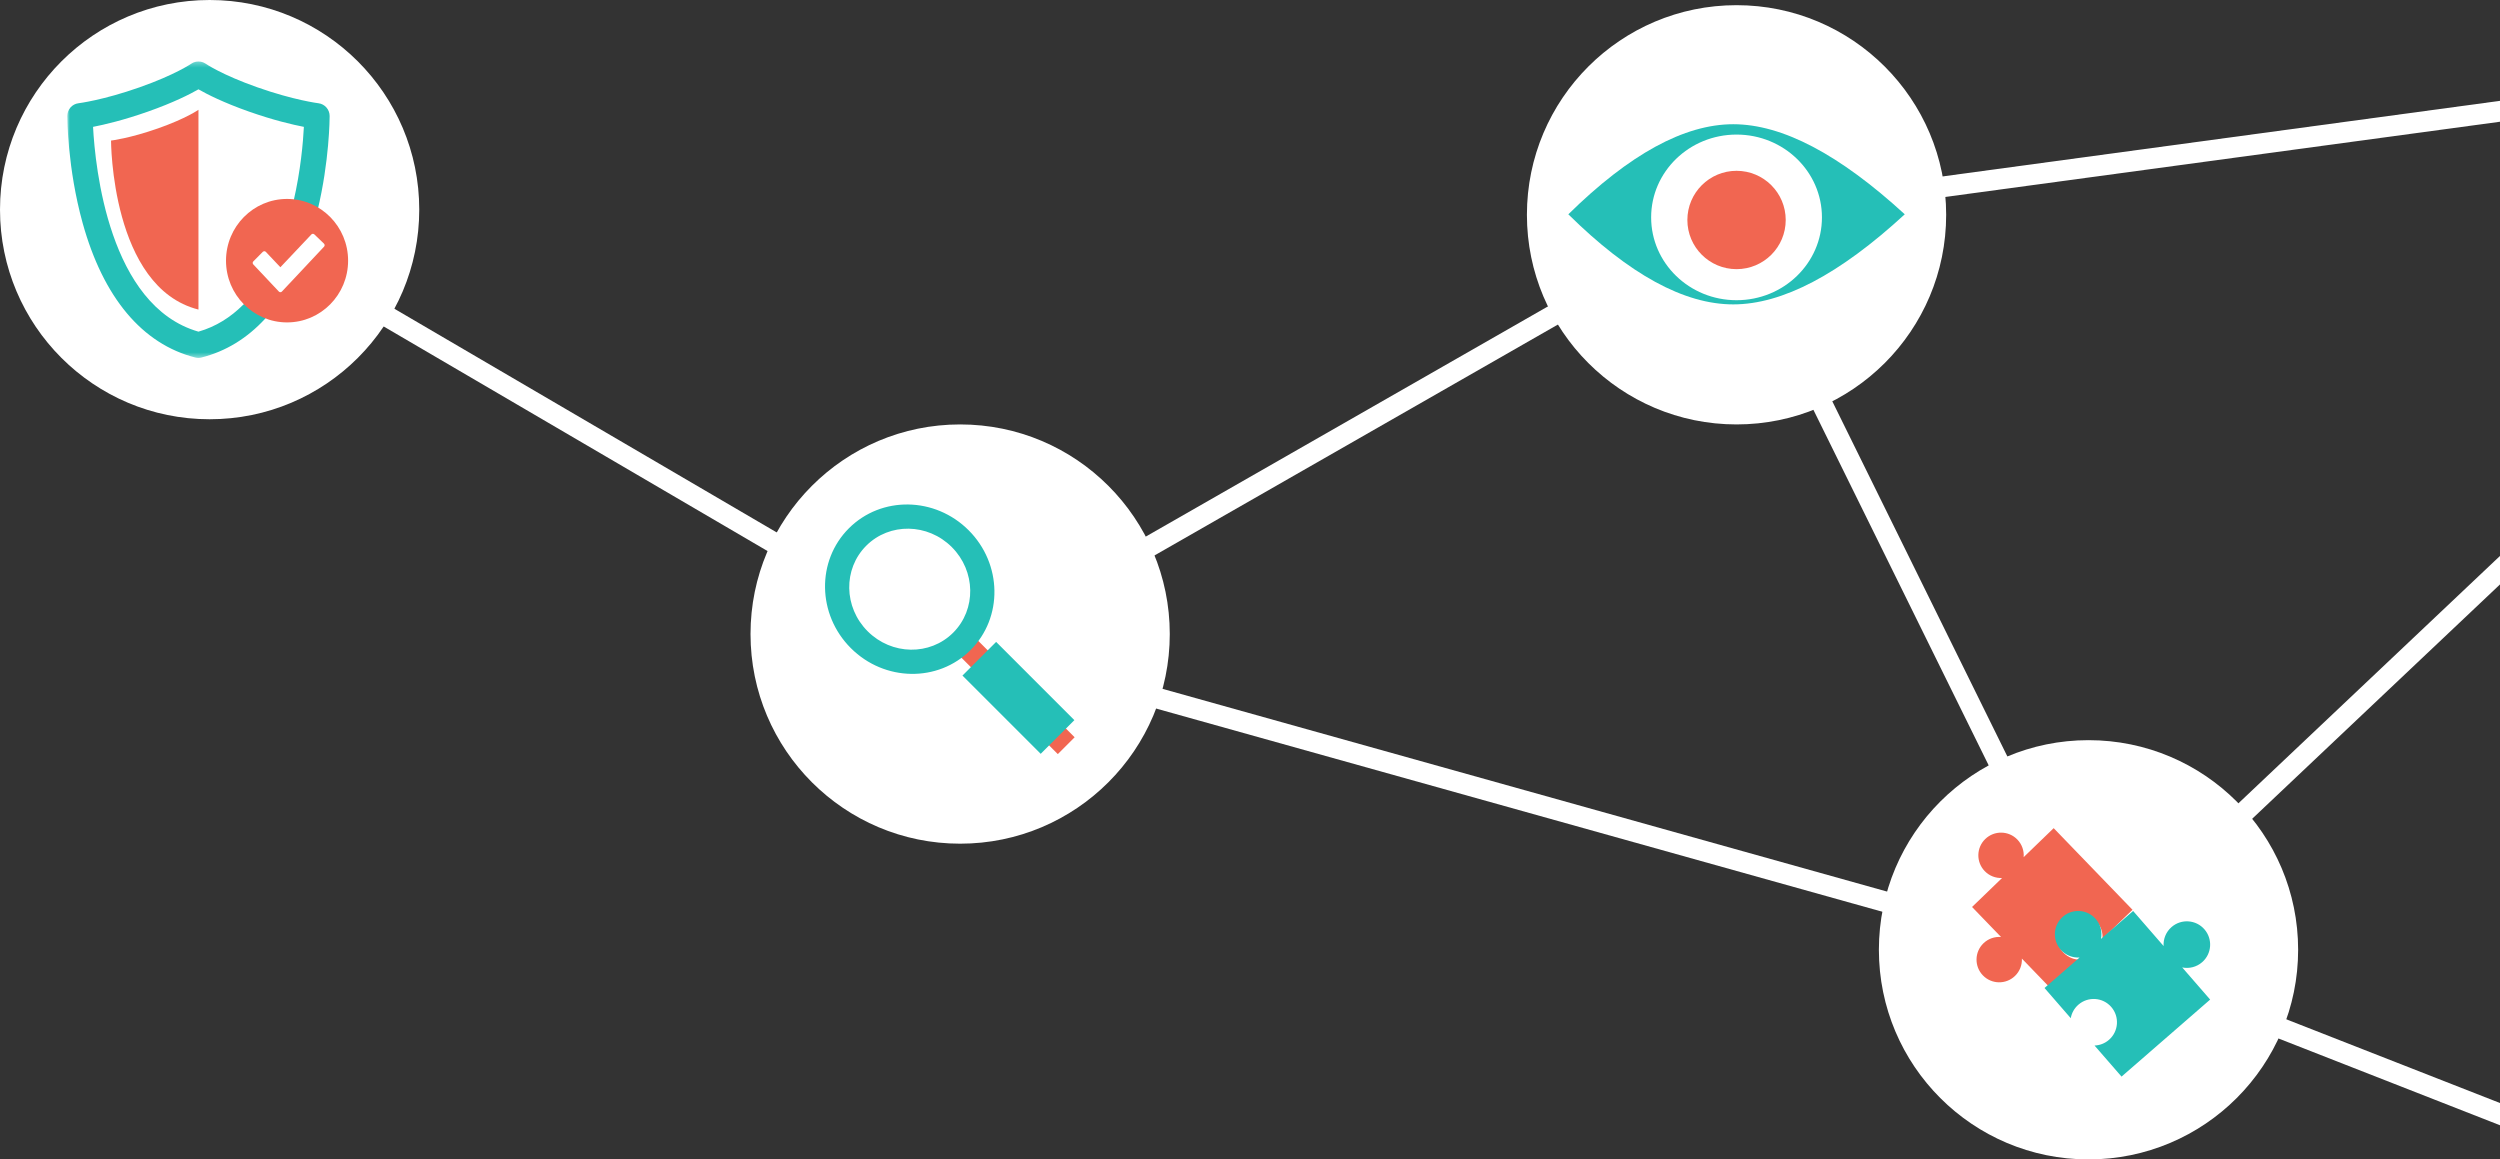
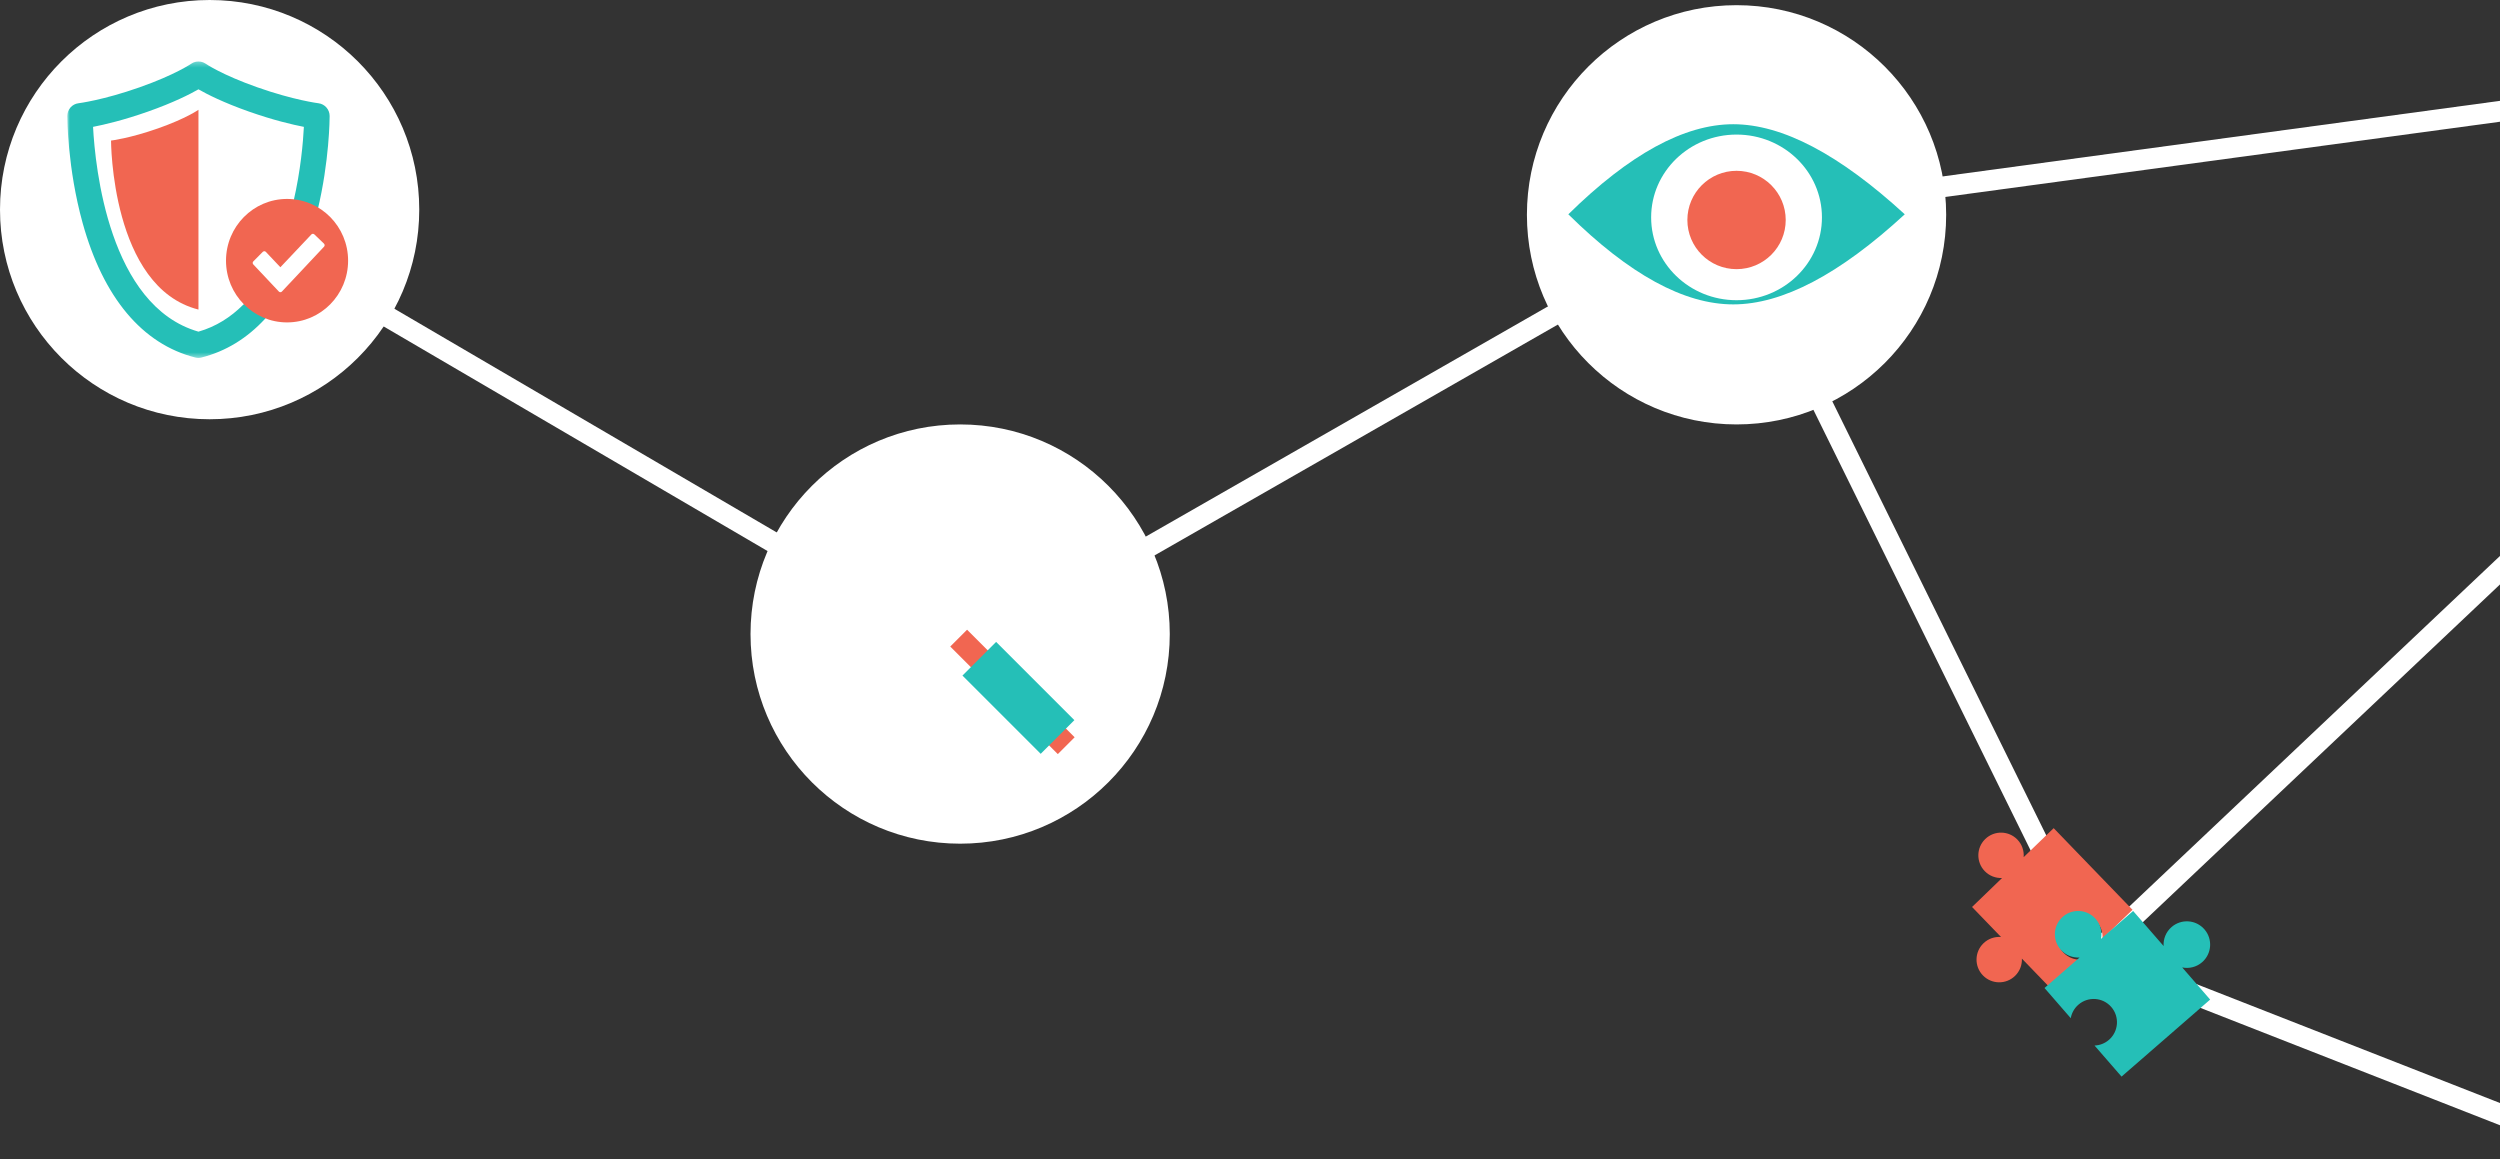
<svg xmlns="http://www.w3.org/2000/svg" xmlns:xlink="http://www.w3.org/1999/xlink" width="483px" height="224px" viewBox="0 0 483 224" version="1.1">
  <rect x="0" y="0" width="483" height="224" fill="#333333" stroke="none" />
  <title>Solution Icons Top Right</title>
  <desc>Created with Sketch.</desc>
  <defs>
    <polygon id="path-1" points="0 57.574 53.631 57.574 53.631 28.935 53.631 0.296 0 0.296 0 28.935" />
  </defs>
  <g id="Pages" stroke="none" stroke-width="1" fill="none" fill-rule="evenodd">
    <g id="/all-in-one-solution/" transform="translate(-957, -125)">
      <g id="Solution-Icons-Top-Right" transform="translate(957, 125)">
        <path d="M39.5,40.5 L186.5,126.5" id="Line-21" stroke="#FFFFFF" stroke-width="4" stroke-linecap="square" />
        <path d="M185.5,126.5 L337.5,39.5" id="Line-22" stroke="#FFFFFF" stroke-width="4" stroke-linecap="square" />
        <path d="M335.5,41.5 L512.5,17.5" id="Line-23" stroke="#FFFFFF" stroke-width="4" stroke-linecap="square" />
        <path d="M334.5,42.5 L404.5,184.5" id="Line-24" stroke="#FFFFFF" stroke-width="4" stroke-linecap="square" />
        <path d="M404.5,184.5 L501.5,222.5" id="Line-25" stroke="#FFFFFF" stroke-width="4" stroke-linecap="square" />
        <path d="M406.5,182.5 L498.5,95.5" id="Line-26" stroke="#FFFFFF" stroke-width="4" stroke-linecap="square" />
-         <path d="M186.5,124.5 L404.5,185.5" id="Line-27" stroke="#FFFFFF" stroke-width="4" stroke-linecap="square" />
        <g id="Group-19" transform="translate(295, 1)">
          <circle id="Oval-2-Copy" fill="#FFFFFF" cx="40.5" cy="40.5" r="40.5" />
          <g id="Group-7" transform="translate(8, 23)">
            <path d="M31.863,34.808 C41.353,34.808 52.398,29.006 65,17.404 C52.353,5.801 41.307,0 31.863,0 C22.418,6.19364554e-16 11.797,5.801 0,17.404 C11.752,29.006 22.373,34.808 31.863,34.808 Z" id="Oval" fill="#25BFB7" />
            <ellipse id="Oval" fill="#FFFFFF" cx="32.5" cy="18" rx="16.5" ry="16" />
            <circle id="Oval" fill="#F16651" cx="32.5" cy="18.5" r="9.5" />
          </g>
        </g>
        <g id="Group-20" transform="translate(145, 82)">
          <circle id="Oval-2-Copy" fill="#FFFFFF" cx="40.5" cy="40.5" r="40.5" />
          <g id="Group" transform="translate(40.5, 41) rotate(-45) translate(-40.5, -41) translate(24, 11)">
            <rect id="Rectangle-13" fill="#F16651" x="13.797" y="30" width="4.599" height="29.388" />
            <rect id="Rectangle-13" fill="#25BFB7" x="11.498" y="35.633" width="9.198" height="21.38" />
-             <path d="M16.097,33.257 C7.207,33.257 0,25.812 0,16.629 C0,7.445 7.207,0 16.097,0 C24.987,0 32.193,7.445 32.193,16.629 C32.193,25.812 24.987,33.257 16.097,33.257 Z M16.097,28.506 C22.447,28.506 27.594,23.189 27.594,16.629 C27.594,10.069 22.447,4.751 16.097,4.751 C9.747,4.751 4.599,10.069 4.599,16.629 C4.599,23.189 9.747,28.506 16.097,28.506 Z" id="Combined-Shape" fill="#25BFB7" />
          </g>
        </g>
        <g id="Group-21">
          <circle id="Oval-2-Copy" fill="#FFFFFF" cx="40.5" cy="40.5" r="40.5" />
          <g id="Re-Verification-Security" transform="translate(13, 11)">
            <path d="M25.343,48.809 L25.343,10.209 C25.343,10.209 23.018,11.869 17.534,13.801 C12.05,15.733 8.453,16.158 8.453,16.158 C8.453,16.158 8.453,44.54 25.343,48.809 Z" id="Fill-1" fill="#F16651" />
            <g id="Group-5" transform="translate(0, 0.577)">
              <mask id="mask-2" fill="white">
                <use xlink:href="#path-1" />
              </mask>
              <g id="Clip-4" />
              <path d="M4.978,12.933 C7.179,12.506 10.882,11.639 15.565,9.99 C20.53,8.24 23.688,6.629 25.343,5.68 C26.998,6.629 30.157,8.24 35.122,9.989 C39.805,11.639 43.509,12.506 45.71,12.933 C45.562,15.812 45.103,21.322 43.7,27.365 C43.252,29.311 38.93,43.566 33.931,47.349 C31.568,49.698 28.742,51.524 25.343,52.499 C8.048,47.534 5.383,20.69 4.978,12.933 Z M50.686,10.838 C50.686,9.579 49.754,8.52 48.521,8.37 C48.476,8.365 43.777,7.779 36.733,5.296 C29.811,2.858 26.778,0.758 26.756,0.743 C26.637,0.671 26.6,0.654 26.567,0.634 C26.458,0.571 26.349,0.512 26.235,0.467 C26.042,0.399 25.911,0.36 25.777,0.334 C25.595,0.307 25.456,0.294 25.316,0.296 C25.11,0.307 24.982,0.319 24.857,0.344 C24.622,0.407 24.514,0.438 24.409,0.482 C24.357,0.504 24.308,0.532 24.258,0.558 C24.166,0.604 24.075,0.651 23.989,0.709 C23.908,0.758 20.875,2.858 13.953,5.297 C6.909,7.779 2.211,8.365 2.168,8.37 C0.932,8.517 0,9.577 0,10.838 C0,11.244 0.034,20.917 2.952,31.464 C6.947,45.903 14.485,54.905 24.75,57.5 C24.984,57.546 25.16,57.574 25.341,57.574 C25.527,57.574 25.702,57.546 25.875,57.507 C30.617,56.317 34.722,53.787 38.192,50.032 C41.269,46.836 47.157,33.931 48.339,29.124 C50.656,19.526 50.686,11.214 50.686,10.838 Z" id="Fill-3" fill="#25BFB7" mask="url(#mask-2)" />
            </g>
            <ellipse id="Path" fill="#F16651" cx="42.459" cy="39.362" rx="11.794" ry="11.928" />
            <path d="M41.465,45.327 C41.388,45.408 41.281,45.455 41.17,45.455 C41.058,45.455 40.95,45.409 40.873,45.327 L35.932,40.081 C35.779,39.918 35.781,39.661 35.94,39.502 L37.774,37.652 C37.852,37.574 37.957,37.548 38.068,37.532 C38.177,37.533 38.281,37.579 38.358,37.659 L41.17,40.631 L47.156,34.298 C47.312,34.133 47.57,34.129 47.733,34.284 L49.593,36.073 C49.671,36.148 49.717,36.253 49.719,36.363 C49.722,36.473 49.681,36.578 49.607,36.658 L41.465,45.327 Z" id="Path" fill="#FFFFFF" />
          </g>
        </g>
        <g id="Group-18" transform="translate(363, 143)">
-           <circle id="Oval-2-Copy" fill="#FFFFFF" cx="40.5" cy="40.5" r="40.5" />
          <g id="Group" transform="translate(18, 17)">
            <path d="M9.629,25.201 C9.684,26.414 9.237,27.644 8.295,28.553 C6.553,30.235 3.777,30.187 2.095,28.445 C0.413,26.703 0.461,23.927 2.203,22.245 C3.145,21.335 4.39,20.932 5.6,21.028 L0,15.229 L5.799,9.629 C4.586,9.684 3.356,9.237 2.447,8.295 C0.765,6.553 0.813,3.777 2.555,2.095 C4.297,0.413 7.073,0.461 8.755,2.203 C9.665,3.145 10.068,4.39 9.972,5.6 L15.771,0 L31,15.771 L25.201,21.371 C25.298,20.16 24.894,18.916 23.984,17.974 C22.302,16.232 19.526,16.183 17.784,17.866 C16.042,19.548 15.994,22.324 17.676,24.066 C18.586,25.008 19.815,25.454 21.028,25.4 L15.229,31 L9.629,25.201 Z" id="Combined-Shape" fill="#F16651" />
            <path d="M20.775,24.992 C19.427,25.073 18.058,24.55 17.104,23.452 C15.473,21.577 15.672,18.734 17.548,17.104 C19.423,15.473 22.266,15.672 23.896,17.548 C24.85,18.645 25.178,20.074 24.91,21.397 L31.119,16 L37.008,22.775 C36.927,21.427 37.45,20.058 38.548,19.104 C40.423,17.473 43.266,17.672 44.896,19.548 C46.527,21.423 46.328,24.266 44.452,25.896 C43.355,26.85 41.926,27.178 40.603,26.91 L46,33.119 L28.881,48 L23.663,41.997 C24.656,41.962 25.644,41.599 26.452,40.896 C28.328,39.266 28.527,36.423 26.896,34.548 C25.266,32.672 22.423,32.473 20.548,34.104 C19.739,34.807 19.243,35.734 19.069,36.713 L14,30.881 L20.775,24.992 Z" id="Combined-Shape-Copy" fill="#25BFB7" />
          </g>
        </g>
      </g>
    </g>
  </g>
</svg>